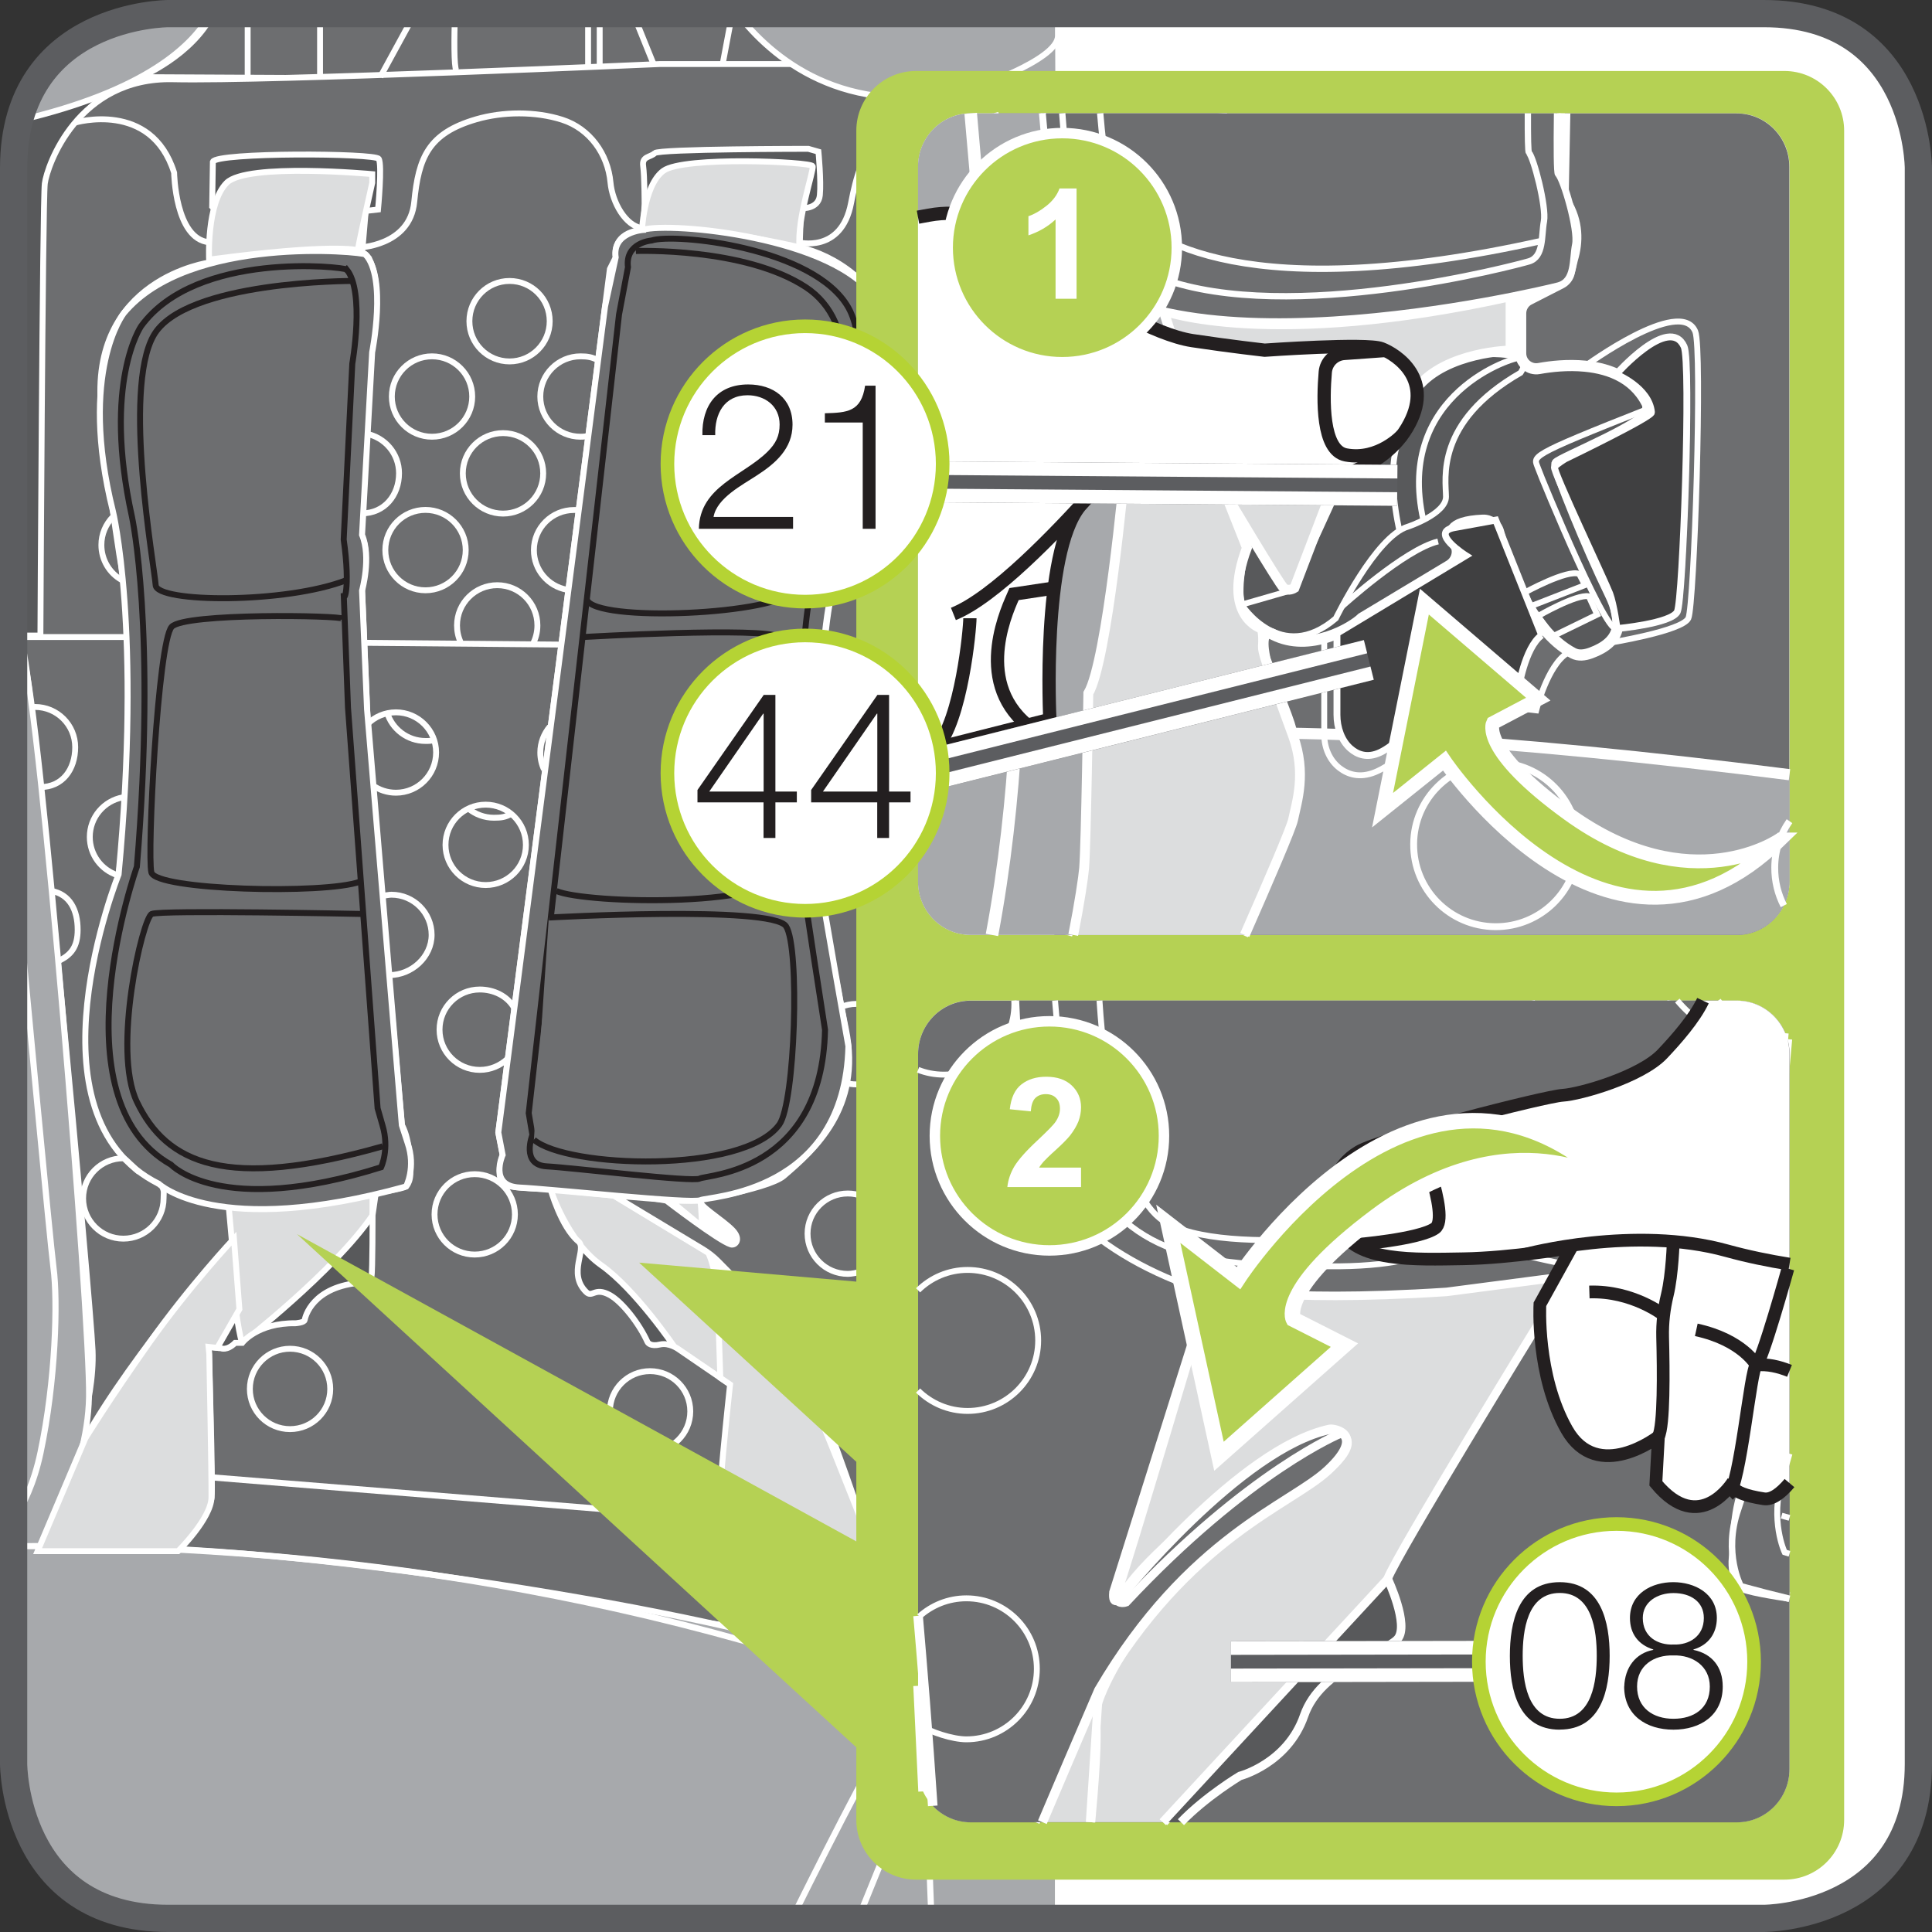
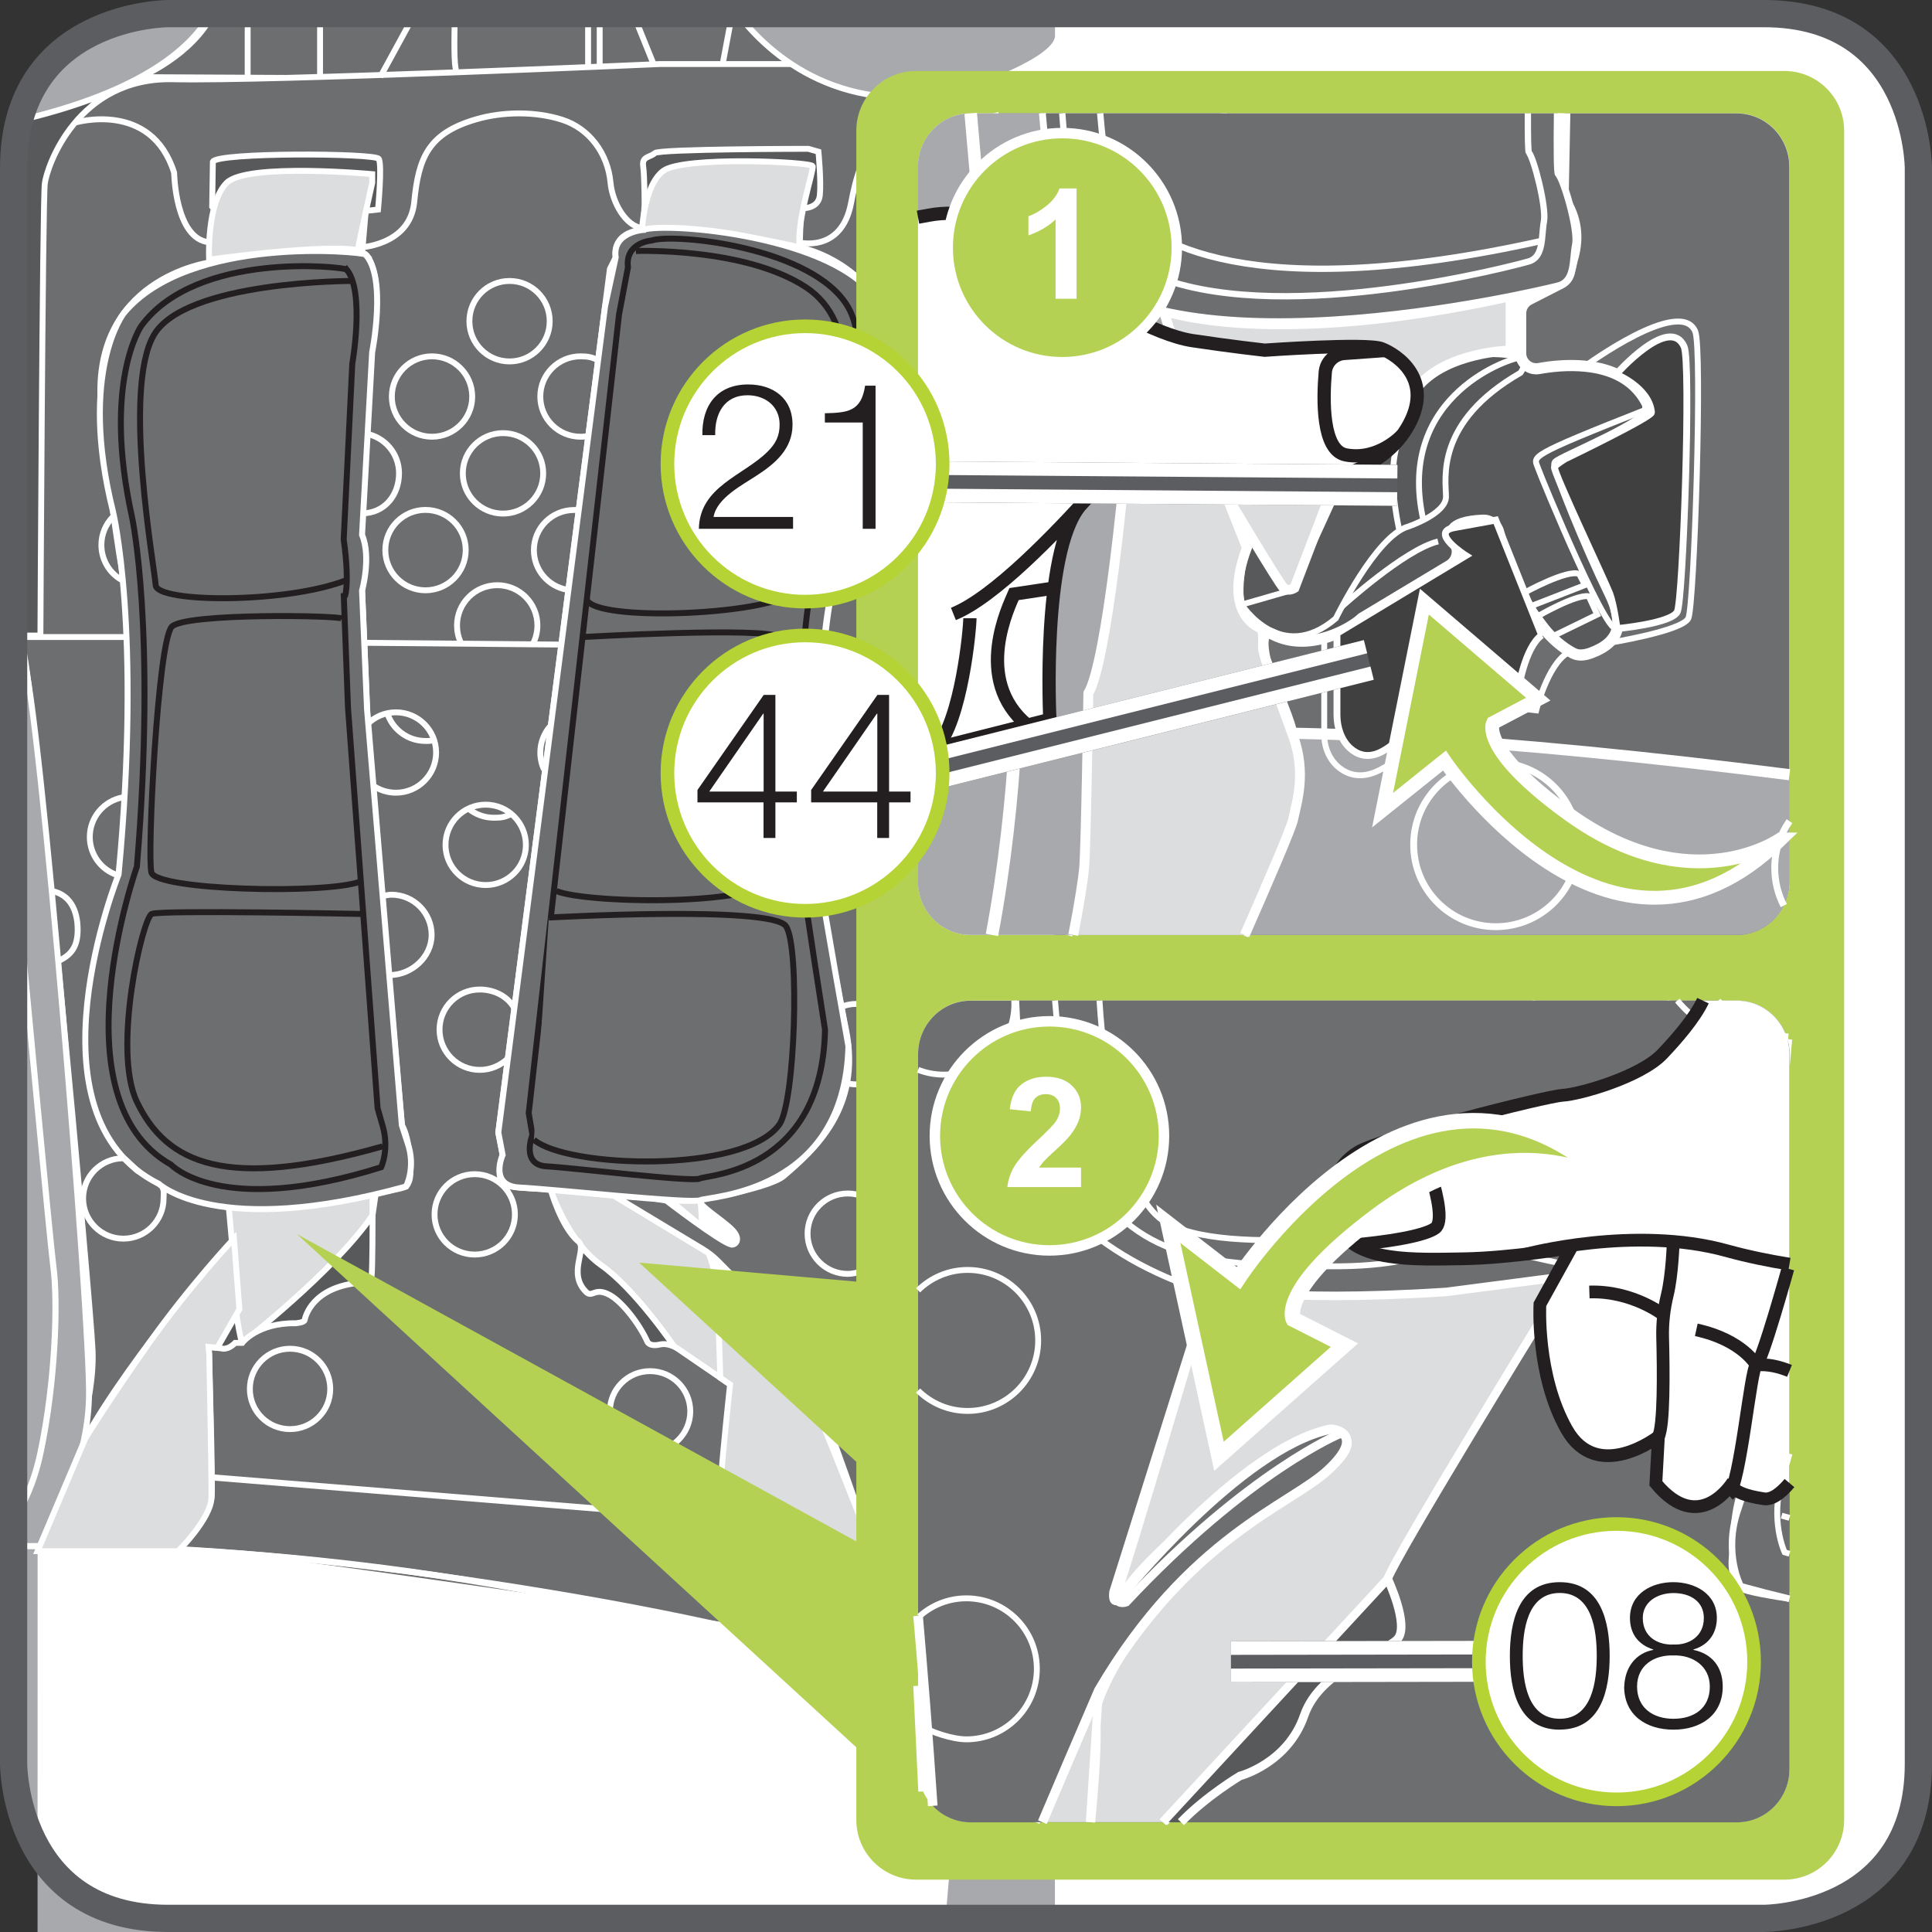
<svg xmlns="http://www.w3.org/2000/svg" xml:space="preserve" width="25mm" height="25mm" version="1.1" style="shape-rendering:geometricPrecision; text-rendering:geometricPrecision; image-rendering:optimizeQuality; fill-rule:evenodd; clip-rule:evenodd" viewBox="0 0 219.91 219.91">
  <rect x="0" y="0" width="219.91" height="219.91" fill="#333333" stroke="none" />
  <defs>
    <style type="text/css">
   
    .str2 {stroke:#231F20;stroke-width:0.68;stroke-miterlimit:4}
    .str1 {stroke:white;stroke-width:0.68;stroke-miterlimit:4}
    .str4 {stroke:#231F20;stroke-width:0.7;stroke-miterlimit:4}
    .str3 {stroke:white;stroke-width:0.7;stroke-miterlimit:4}
    .str12 {stroke:white;stroke-width:0.72;stroke-miterlimit:4}
    .str15 {stroke:white;stroke-width:1.19;stroke-miterlimit:10}
    .str17 {stroke:white;stroke-width:0.74;stroke-miterlimit:4}
    .str18 {stroke:white;stroke-width:0.97;stroke-miterlimit:4}
    .str10 {stroke:white;stroke-width:1.43;stroke-miterlimit:4}
    .str8 {stroke:white;stroke-width:0.78;stroke-miterlimit:4}
    .str19 {stroke:#231F20;stroke-width:1.45;stroke-miterlimit:4}
    .str9 {stroke:white;stroke-width:0.78;stroke-miterlimit:4}
    .str7 {stroke:white;stroke-width:1.27;stroke-miterlimit:4}
    .str13 {stroke:#231F20;stroke-width:1.51;stroke-miterlimit:4}
    .str20 {stroke:white;stroke-width:1.07;stroke-miterlimit:4}
    .str22 {stroke:#5C5D60;stroke-width:3.1;stroke-miterlimit:4}
    .str21 {stroke:white;stroke-width:1.76;stroke-miterlimit:10}
    .str16 {stroke:white;stroke-width:1.09;stroke-miterlimit:4}
    .str25 {stroke:#B5D334;stroke-width:1.55;stroke-miterlimit:2.613}
    .str5 {stroke:#231F20;stroke-width:0.67;stroke-miterlimit:4}
    .str6 {stroke:white;stroke-width:0.67;stroke-miterlimit:10}
    .str0 {stroke:white;stroke-width:0.67;stroke-miterlimit:4}
    .str11 {stroke:white;stroke-width:1.12;stroke-miterlimit:4}
    .str14 {stroke:white;stroke-width:1.57;stroke-miterlimit:10}
    .str23 {stroke:#5C5D60;stroke-width:4.66;stroke-linejoin:bevel;stroke-miterlimit:4}
    .str24 {stroke:white;stroke-width:1.55;stroke-linejoin:bevel;stroke-miterlimit:4}
    .fil3 {fill:none;fill-rule:nonzero}
    .fil8 {fill:#404041;fill-rule:nonzero}
    .fil1 {fill:#58595B;fill-rule:nonzero}
    .fil2 {fill:#6D6E70;fill-rule:nonzero}
    .fil6 {fill:#7C8081;fill-rule:nonzero}
    .fil5 {fill:#A7A9AC;fill-rule:nonzero}
    .fil7 {fill:#B5D154;fill-rule:nonzero}
    .fil4 {fill:#DCDDDE;fill-rule:nonzero}
    .fil0 {fill:white;fill-rule:nonzero}
    .fil9 {fill:#231F20;fill-rule:nonzero}
   
  </style>
  </defs>
  <g id="Слой_x0020_1">
    <path class="fil0" d="M19.14 1.55c0,0 -17.59,0 -17.59,17.59l0 181.63c0,0 0,17.59 17.59,17.59l181.63 0c0,0 17.59,0 17.59,-17.59l0 -181.63c0,0 0,-17.59 -17.59,-17.59l-181.63 0z" />
    <path class="fil1" d="M23.78 24.5c0,0 -2.06,-6.46 0.79,-7.04 2.85,-0.58 17.64,-0.69 18.54,0.63 0.91,1.32 -0.08,5.77 -0.08,5.77l-19.25 0.64z" />
    <path class="fil1" d="M72.88 24.5c0.44,-0.3 -0.99,-6.68 0,-7.45 0.99,-0.78 20.45,-1.02 20.45,-1.02 0,0 1.32,5.19 0.82,6.51 -0.49,1.32 -2.31,1.95 -2.31,1.95l-18.97 0z" />
    <path class="fil2" d="M15.94 8.79c0,0 5.94,-2.46 8.29,-7.24l85.75 0 -0.98 7.71 -93.06 -0.48z" />
    <path class="fil3 str0" d="M15.94 8.79c0,0 5.94,-2.46 8.29,-7.24m85.75 0l-0.98 7.71 -93.06 -0.48" />
    <path class="fil1" d="M2.23 13.6l8.64 -2.36c0,0 -5.94,5.03 -5.94,10.97 0,5.94 -0.33,50.13 -0.33,50.13l-2.97 0 -0.09 -0.6 0 -52.6c0,-2.09 0.25,-3.92 0.69,-5.55z" />
    <path class="fil1" d="M66.08 141.74c0,0 -1.02,6.86 0.86,5.76 2.1,-1.23 4.49,0.87 6.74,5.24 0,0 0.19,1.07 2.33,0.12 0,0 -0.79,-3.19 -9.93,-11.12z" />
    <path class="fil1" d="M23.82 154.14c0,0 1.65,-2.71 3.18,-3.98 5.08,-4.23 15.39,-11.46 15.39,-11.27 0,0.25 0.49,6.46 -0.56,7.21 -1.05,0.74 -3.74,-0.25 -5.23,1.39 -1.49,1.64 -1.2,2.65 -2.07,3.19 -0.87,0.54 -10.72,3.48 -10.72,3.48z" />
    <path class="fil4" d="M26.04 137.4c-0.41,-0.01 0.54,12.29 1.51,15.46 0,0 10.46,-8.11 14.85,-14.53l0 -2.31c0,0 -7.94,1.62 -16.35,1.38z" />
    <path class="fil3 str0" d="M26.04 137.4c-0.41,-0.01 0.54,12.29 1.51,15.46 0,0 10.46,-8.11 14.85,-14.53l0 -2.31c0,0 -7.94,1.62 -16.35,1.38z" />
    <path class="fil4" d="M79.72 136.62c0.08,0.38 0.2,3.03 0.2,3.03l-3.57 -2.96 3.38 -0.07z" />
    <path class="fil3 str0" d="M79.72 136.62c0.08,0.38 0.2,3.03 0.2,3.03l-3.57 -2.96 3.38 -0.07z" />
    <path class="fil4" d="M62.65 135.34c0,0 1.9,5.94 5.77,8.66 3.88,2.72 8.36,9.33 8.36,9.33l5.21 3.52c0,0 0.42,-10.52 -1.37,-14.24l-10.75 -6.52 -7.22 -0.74z" />
    <path class="fil3 str0" d="M62.65 135.34c0,0 1.9,5.94 5.77,8.66 3.88,2.72 8.36,9.33 8.36,9.33l5.21 3.52c0,0 0.42,-10.52 -1.37,-14.24l-10.75 -6.52 -7.22 -0.74z" />
    <path class="fil2" d="M7.82 167.58c0,0 2.97,-7.92 2.72,-13.85 -0.25,-5.94 -6.68,-75.45 -7.92,-79.9l0 -1.49 1.98 0c0,0 0.25,-49.47 0.5,-51.45 0.25,-1.98 3.71,-12.12 14.59,-11.87 10.88,0.25 55.41,-1.73 55.41,-1.73l31.91 0c0.74,0 1.73,0.5 1.98,1.98l-8.9 122.78c0,0 -3.3,33.47 -1.65,42.05 0,0 -6.43,-19.29 -8.74,-22.1 -1.8,-2.19 -6.11,-6.59 -7.92,-8.41 -0.54,-0.55 -1.14,-1.02 -1.8,-1.42l-11.06 -6.66 6.93 1.15c0,0 5.97,4.59 7.34,4.99 0.5,0.15 1.2,-0.56 0.21,-1.61 -1.15,-1.22 -4.03,-2.86 -3.67,-3.42 0.44,-0.68 1.73,-0.38 3.09,-0.66 2.46,-0.51 5.48,-1.32 6.39,-2.1 3.46,-2.97 8.91,-7.75 7.09,-16.65 -1.81,-8.91 -2.97,-16.33 -2.97,-16.33 0,0 -0.83,-27.21 1.81,-35.13 2.64,-7.92 6.76,-22.59 5.94,-28.03 -0.83,-5.44 -6.27,-8.74 -10.06,-9.57l0.16 -4.45c0,0 1.98,0.17 2.14,-1.48 0.16,-1.65 -0.16,-4.95 -0.16,-4.95l-1.15 -0.33c0,0 -16.99,0 -17.48,0.49 -0.5,0.5 -1.49,0.33 -1.32,1.48 0.16,1.16 0.16,4.29 0.16,4.29l-0.16 2.97c0,0 -3.46,0 -3.13,3.13l-0.66 1.32 -12.7 98.29 0.5 2.56c0,0 -1.15,3.21 0.66,3.54 1.82,0.33 4.78,0.33 4.78,0.33 0,0 1.2,4.33 3.18,5.97 1.04,0.86 -1.28,3.6 0.86,5.73 0.74,0.75 0.96,-0.6 2.72,0.37 1.45,0.8 3.4,3.37 4.27,5.32 0.07,0.15 0.39,0.55 1.43,0.31 1.05,-0.25 2.11,0.53 2.11,0.53l5.89 4.03c0,0 1.98,0.16 2.81,-0.83l-4.12 14.02c0,0 -1.65,4.62 2.14,10.39l2.64 4.45c0,0 -63.16,-9.57 -66.29,-9.07 0,0 3.63,-4.62 3.79,-6.1 0.16,-1.48 -0.33,-17.15 -0.33,-17.15l1.4 0.16c0,0 0.68,0.31 1.61,-0.62l0.8 0c0,0 1.73,-2.29 6.06,-2.23 0,0 0.99,-0.06 1.05,-0.37 0.06,-0.31 0.81,-3.84 6.56,-4.27 0,0 0.93,-0.25 1.05,-0.74 0.12,-0.5 0.12,-6.93 0.12,-6.93l0.37 -2.54c0,0 3.15,-0.43 3.46,-0.74 0,0 0.76,-0.7 0.35,-2.52 0,0 0.16,-2.56 -0.83,-4.45l-3.71 -41.39 -0.83 -19.46 0 -0.49c0,0 0.83,-4.62 0,-5.44 -0.83,-0.83 1.65,-27.62 1.57,-28.86 -0.08,-1.24 -0.66,-3.63 -1.57,-3.63l0.41 -4.78 1.4 -0.16c0,0 0.49,-5.11 0.08,-5.77 -0.41,-0.66 -18.47,-0.75 -18.88,0.33l-0.08 5.11 0.41 0.41c0,0 -0.91,4.54 -0.66,5.94 0,0 -13.85,1.81 -12.37,16.82 1.49,15.01 2.97,21.52 2.97,21.52 0,0 0.74,27.04 -1.9,35.87 -2.64,8.82 -5.44,21.6 2.8,28.61 0,0 3.13,3.63 10.64,4.7l0.41 4.53 -2.14 1.73c0,0 -12.95,15.09 -16.49,23.91z" />
    <path class="fil3 str0" d="M7.82 167.58c0,0 2.97,-7.92 2.72,-13.85 -0.25,-5.94 -6.68,-75.45 -7.92,-79.9l0 -1.49 1.98 0c0,0 0.25,-49.47 0.5,-51.45 0.25,-1.98 3.71,-12.12 14.59,-11.87 10.88,0.25 55.41,-1.73 55.41,-1.73l31.91 0c0.74,0 1.73,0.5 1.98,1.98l-8.9 122.78c0,0 -3.3,33.47 -1.65,42.05 0,0 -6.43,-19.29 -8.74,-22.1 -1.8,-2.19 -6.11,-6.59 -7.92,-8.41 -0.54,-0.55 -1.14,-1.02 -1.8,-1.42l-11.06 -6.66 6.93 1.15c0,0 5.97,4.59 7.34,4.99 0.5,0.15 1.2,-0.56 0.21,-1.61 -1.15,-1.22 -4.03,-2.86 -3.67,-3.42 0.44,-0.68 1.73,-0.38 3.09,-0.66 2.46,-0.51 5.48,-1.32 6.39,-2.1 3.46,-2.97 8.91,-7.75 7.09,-16.65 -1.81,-8.91 -2.97,-16.33 -2.97,-16.33 0,0 -0.83,-27.21 1.81,-35.13 2.64,-7.92 6.76,-22.59 5.94,-28.03 -0.83,-5.44 -6.27,-8.74 -10.06,-9.57l0.16 -4.45c0,0 1.98,0.17 2.14,-1.48 0.16,-1.65 -0.16,-4.95 -0.16,-4.95l-1.15 -0.33c0,0 -16.99,0 -17.48,0.49 -0.5,0.5 -1.49,0.33 -1.32,1.48 0.16,1.16 0.16,4.29 0.16,4.29l-0.16 2.97c0,0 -3.46,0 -3.13,3.13l-0.66 1.32 -12.7 98.29 0.5 2.56c0,0 -1.15,3.21 0.66,3.54 1.82,0.33 4.78,0.33 4.78,0.33 0,0 1.2,4.33 3.18,5.97 1.04,0.86 -1.28,3.6 0.86,5.73 0.74,0.75 0.96,-0.6 2.72,0.37 1.45,0.8 3.4,3.37 4.27,5.32 0.07,0.15 0.39,0.55 1.43,0.31 1.05,-0.25 2.11,0.53 2.11,0.53l5.89 4.03c0,0 1.98,0.16 2.81,-0.83l-4.12 14.02c0,0 -1.65,4.62 2.14,10.39l2.64 4.45c0,0 -63.16,-9.57 -66.29,-9.07 0,0 3.63,-4.62 3.79,-6.1 0.16,-1.48 -0.33,-17.15 -0.33,-17.15l1.4 0.16c0,0 0.68,0.31 1.61,-0.62l0.8 0c0,0 1.73,-2.29 6.06,-2.23 0,0 0.99,-0.06 1.05,-0.37 0.06,-0.31 0.81,-3.84 6.56,-4.27 0,0 0.93,-0.25 1.05,-0.74 0.12,-0.5 0.12,-6.93 0.12,-6.93l0.37 -2.54c0,0 3.15,-0.43 3.46,-0.74 0,0 0.76,-0.7 0.35,-2.52 0,0 0.16,-2.56 -0.83,-4.45l-3.71 -41.39 -0.83 -19.46 0 -0.49c0,0 0.83,-4.62 0,-5.44 -0.83,-0.83 1.65,-27.62 1.57,-28.86 -0.08,-1.24 -0.66,-3.63 -1.57,-3.63l0.41 -4.78 1.4 -0.16c0,0 0.49,-5.11 0.08,-5.77 -0.41,-0.66 -18.47,-0.75 -18.88,0.33l-0.08 5.11 0.41 0.41c0,0 -0.91,4.54 -0.66,5.94 0,0 -13.85,1.81 -12.37,16.82 1.49,15.01 2.97,21.52 2.97,21.52 0,0 0.74,27.04 -1.9,35.87 -2.64,8.82 -5.44,21.6 2.8,28.61 0,0 3.13,3.63 10.64,4.7l0.41 4.53 -2.14 1.73c0,0 -12.95,15.09 -16.49,23.91z" />
-     <path class="fil5" d="M4.28 176.57c0,0 5.7,-8.5 5.85,-17.6 0.14,-9.1 -5.52,-78.21 -7.5,-84.31 -0.34,-1.04 -0.7,-2.56 -1.08,-4.37l0 130.48c0,0 0,17.59 17.59,17.59l101.26 0 0 -28.27c0,0 -1.02,-2.31 -2.84,-1.98 0,0 2.05,-2.14 2.84,-4.95 0.73,-2.57 0.12,-155.73 0.02,-181.61l-10.3 0c-2.31,25.6 -15.03,169.4 -10.53,187.71 0,0 -2.74,-0.31 -7.25,-1.65 -20.76,-6.15 -72.09,-13.46 -88.06,-11.05z" />
+     <path class="fil5" d="M4.28 176.57c0,0 5.7,-8.5 5.85,-17.6 0.14,-9.1 -5.52,-78.21 -7.5,-84.31 -0.34,-1.04 -0.7,-2.56 -1.08,-4.37l0 130.48c0,0 0,17.59 17.59,17.59l101.26 0 0 -28.27l-10.3 0c-2.31,25.6 -15.03,169.4 -10.53,187.71 0,0 -2.74,-0.31 -7.25,-1.65 -20.76,-6.15 -72.09,-13.46 -88.06,-11.05z" />
    <path class="fil3 str0" d="M4.28 176.57c0,0 5.7,-8.5 5.85,-17.6 0.14,-9.1 -5.52,-78.21 -7.5,-84.31 -0.34,-1.04 -0.7,-2.56 -1.08,-4.37m118.86 148.08l0 -28.27c0,0 -1.02,-2.31 -2.84,-1.98 0,0 2.05,-2.14 2.84,-4.95 0.73,-2.57 0.12,-155.73 0.02,-181.61m-10.3 0c-2.31,25.6 -15.03,169.4 -10.53,187.71 0,0 -2.74,-0.31 -7.25,-1.65 -20.76,-6.15 -72.09,-13.46 -88.06,-11.05" />
    <path class="fil4" d="M23.8 29.55c0,0 -0.31,-6.43 2,-8.74 2.31,-2.31 16.57,-0.99 16.57,-0.99l0 0.99c0,0 -1.32,5.85 -1.65,7.67 0,0 -2.72,-0.83 -16.92,1.07z" />
    <path class="fil3 str0" d="M23.8 29.55c0,0 -0.31,-6.43 2,-8.74 2.31,-2.31 16.57,-0.99 16.57,-0.99l0 0.99c0,0 -1.32,5.85 -1.65,7.67 0,0 -2.72,-0.83 -16.92,1.07z" />
    <path class="fil4" d="M73.04 26.66c0,0 0.16,-5.53 2.47,-7.22 2.31,-1.69 16.82,-1.03 16.99,-0.53 0.16,0.5 -1.81,6.02 -1.49,9.24 0,0 -13.85,-3.3 -17.97,-1.48z" />
    <path class="fil3 str0" d="M73.04 26.66c0,0 0.16,-5.53 2.47,-7.22 2.31,-1.69 16.82,-1.03 16.99,-0.53 0.16,0.5 -1.81,6.02 -1.49,9.24 0,0 -13.85,-3.3 -17.97,-1.48z" />
    <path class="fil2" d="M41.61 28.97c-0.29,-0.32 -20.11,-2.28 -27.53,6.69 0,0 -5.18,6.63 -1.23,22.52 0,0 3.29,13.33 0.65,41.35 0,0 -11.05,27.45 4.58,35.22 0,0 6.6,6.28 28.14,0.3 0,0 1.15,-2.15 0.17,-4.97l-0.65 -2 -3.96 -47.34 -0.57 -13.51c0,0 1.07,-3.79 0,-6.35l1.15 -20.78c0,0 1.7,-8.49 -0.76,-11.13z" />
    <path class="fil3 str1" d="M41.61 28.97c-0.29,-0.32 -20.11,-2.28 -27.53,6.69 0,0 -5.18,6.63 -1.23,22.52 0,0 3.29,13.33 0.65,41.35 0,0 -11.05,27.45 4.58,35.22 0,0 6.6,6.28 28.14,0.3 0,0 1.15,-2.15 0.17,-4.97l-0.65 -2 -3.96 -47.34 -0.57 -13.51c0,0 1.07,-3.79 0,-6.35l1.15 -20.78c0,0 1.7,-8.49 -0.76,-11.13z" />
    <path class="fil2" d="M73.21 26.17c0,0 -3.55,0.25 -3.13,3.13l-1.21 5.57 -12.15 94.03 0.49 2.56c0,0 -1.59,3.54 1.92,3.71 3.52,0.16 19.65,1.9 20.59,1.44 0.93,-0.46 16.44,-0.7 16.85,-17.52 0,0 -2.81,-15.71 -3.27,-19.05 -0.46,-3.34 -0.39,-26.93 1.46,-32.94 1.85,-6 9.52,-25.91 4.95,-33.04 -4.57,-7.13 -23.45,-8.81 -26.5,-7.91z" />
    <path class="fil3 str1" d="M73.21 26.17c0,0 -3.55,0.25 -3.13,3.13l-1.21 5.57 -12.15 94.03 0.49 2.56c0,0 -1.59,3.54 1.92,3.71 3.52,0.16 19.65,1.9 20.59,1.44 0.93,-0.46 16.44,-0.7 16.85,-17.52 0,0 -2.81,-15.71 -3.27,-19.05 -0.46,-3.34 -0.39,-26.93 1.46,-32.94 1.85,-6 9.52,-25.91 4.95,-33.04 -4.57,-7.13 -23.45,-8.81 -26.5,-7.91z" />
    <path class="fil2" d="M74.13 27.38c0,0 -3,0.24 -2.65,3.03l-1.02 5.39 -10.28 90.9 0.42 2.48c0,0 -1.35,3.42 1.63,3.58 2.98,0.16 16.62,1.83 17.42,1.39 0.79,-0.44 13.9,-0.67 14.26,-16.93 0,0 -2.37,-15.19 -2.77,-18.42 -0.39,-3.23 -0.33,-26.03 1.24,-31.84 1.56,-5.8 8.06,-25.05 4.19,-31.94 -3.87,-6.89 -19.84,-8.52 -22.42,-7.64z" />
    <path class="fil3 str2" d="M74.13 27.38c0,0 -3,0.24 -2.65,3.03l-1.02 5.39 -10.28 90.9 0.42 2.48c0,0 -1.35,3.42 1.63,3.58 2.98,0.16 16.62,1.83 17.42,1.39 0.79,-0.44 13.9,-0.67 14.26,-16.93 0,0 -2.37,-15.19 -2.77,-18.42 -0.39,-3.23 -0.33,-26.03 1.24,-31.84 1.56,-5.8 8.06,-25.05 4.19,-31.94 -3.87,-6.89 -19.84,-8.52 -22.42,-7.64z" />
    <path class="fil2" d="M39.45 30.68c-0.25,-0.3 -17.09,-2.2 -23.39,6.45 0,0 -4.4,6.38 -1.04,21.69 0,0 2.8,12.84 0.56,39.83 0,0 -9.39,26.44 3.89,33.92 0,0 5.6,6.05 23.91,0.29 0,0 0.98,-2.07 0.15,-4.79l-0.55 -1.92 -3.37 -45.6 -0.49 -13.02c-0.04,1.28 0.81,-0.41 0,-6.12l0.98 -20.02c0,0 1.45,-8.18 -0.64,-10.72z" />
    <path class="fil3 str2" d="M39.45 30.68c-0.25,-0.3 -17.09,-2.2 -23.39,6.45 0,0 -4.4,6.38 -1.04,21.69 0,0 2.8,12.84 0.56,39.83 0,0 -9.39,26.44 3.89,33.92 0,0 5.6,6.05 23.91,0.29 0,0 0.98,-2.07 0.15,-4.79l-0.55 -1.92 -3.37 -45.6 -0.49 -13.02c-0.04,1.28 0.81,-0.41 0,-6.12l0.98 -20.02c0,0 1.45,-8.18 -0.64,-10.72z" />
    <path class="fil3 str2" d="M40.12 31.98c0,0 -19.13,-0.05 -22.65,6.23 -3.52,6.28 0.12,26.4 0.25,28.4 0.12,2.01 14.82,2.13 21.75,-0.59" />
    <path class="fil3 str2" d="M39.05 70.43c-0.22,-0.39 -18.06,-0.69 -19.51,0.92 -1.57,1.75 -2.8,25.92 -2.31,27.95 0.5,2.04 19.75,2.51 23.71,1.07" />
    <path class="fil3 str0" d="M62.57 36.56c0,2.53 -2.05,4.58 -4.57,4.58 -2.53,0 -4.57,-2.05 -4.57,-4.58 0,-2.53 2.04,-4.58 4.57,-4.58 2.53,0 4.57,2.05 4.57,4.58z" />
    <path class="fil3 str0" d="M53.75 45.14c0,2.53 -2.05,4.57 -4.58,4.57 -2.53,0 -4.57,-2.05 -4.57,-4.57 0,-2.53 2.05,-4.58 4.57,-4.58 2.53,0 4.58,2.05 4.58,4.58z" />
    <path class="fil3 str0" d="M67.11 49.59c-0.33,0.08 -0.67,0.12 -1.03,0.12 -2.53,0 -4.58,-2.05 -4.58,-4.57 0,-2.53 2.05,-4.58 4.58,-4.58 0.81,0 1.34,0.09 2,0.46" />
    <path class="fil3 str0" d="M61.83 53.88c0,2.53 -2.04,4.58 -4.57,4.58 -2.53,0 -4.58,-2.05 -4.58,-4.58 0,-2.53 2.05,-4.58 4.58,-4.58 2.53,0 4.57,2.05 4.57,4.58z" />
    <path class="fil3 str0" d="M53.01 62.61c0,2.53 -2.05,4.58 -4.58,4.58 -2.52,0 -4.57,-2.05 -4.57,-4.58 0,-2.53 2.05,-4.57 4.57,-4.57 2.53,0 4.58,2.05 4.58,4.57z" />
    <path class="fil3 str0" d="M41.72 49.38c2.11,0.41 3.7,2.27 3.7,4.49 0,2.53 -1.68,4.56 -4.21,4.56" />
    <path class="fil3 str0" d="M64.51 67.12c-2.13,-0.39 -3.74,-2.26 -3.74,-4.5 0,-2.53 2.05,-4.57 4.57,-4.57 0.07,0 0.47,-0 0.53,0" />
    <path class="fil3 str0" d="M52.43 73.09c-0.27,-0.58 -0.41,-1.22 -0.41,-1.9 0,-2.53 2.05,-4.58 4.58,-4.58 2.53,0 4.57,2.05 4.57,4.58 0,0.79 -0.2,1.53 -0.55,2.18" />
    <path class="fil3 str0" d="M13.86 66.02c-1.39,-0.78 -2.32,-2.28 -2.32,-3.99 0,-1.24 0.5,-2.37 1.31,-3.2" />
    <path class="fil3 str0" d="M41.83 82.42c0.83,-0.83 1.97,-1.34 3.24,-1.34 2.52,0 4.57,2.05 4.57,4.57 0,2.53 -2.05,4.58 -4.57,4.58 -1,0 -1.92,-0.32 -2.68,-0.86" />
    <path class="fil3 str0" d="M49.41 84.23c-0.38,0.11 -0.56,0.11 -0.98,0.11 -2.07,0 -3.81,-1.37 -4.38,-3.26" />
    <path class="fil3 str0" d="M59.86 96.17c0,2.53 -2.05,4.57 -4.58,4.57 -2.53,0 -4.57,-2.05 -4.57,-4.57 0,-2.53 2.05,-4.58 4.57,-4.58 2.53,0 4.58,2.05 4.58,4.58z" />
    <path class="fil3 str0" d="M58.19 92.64c-0.66,0.37 -1.14,0.44 -1.96,0.44 -1.11,0 -2.13,-0.39 -2.92,-1.05" />
    <path class="fil3 str0" d="M61.92 87.58c-0.27,-0.58 -0.42,-1.23 -0.42,-1.92 0,-1.12 0.41,-2.15 1.08,-2.95" />
    <path class="fil3 str0" d="M101.04 40.56c2.53,0 4.44,2.05 4.44,4.58 0,2.53 -2.05,4.57 -4.58,4.57 -0.38,0 -0.75,-0.05 -1.11,-0.14" />
    <path class="fil3 str0" d="M97.43 59.18c0.72,-0.46 1.57,-0.73 2.49,-0.73 2.52,0 4.57,2.05 4.57,4.57 0,2.53 -2.05,4.58 -4.57,4.58 -1.95,0 -3.61,-1.21 -4.27,-2.93" />
    <path class="fil3 str0" d="M102.54 97.27c0,2.53 -2.05,4.58 -4.57,4.58 -2.53,0 -4.58,-2.05 -4.58,-4.58 0,-2.53 2.05,-4.58 4.58,-4.58 2.52,0 4.57,2.05 4.57,4.58z" />
    <path class="fil3 str0" d="M95.69 114.63c0.55,-0.23 1.15,-0.36 1.78,-0.36 1.56,0 2.94,0.78 3.77,1.98" />
    <path class="fil3 str0" d="M100.99 121.78c-0.84,1.01 -2.1,1.65 -3.51,1.65 -0.43,0 -0.85,-0.06 -1.25,-0.17" />
    <path class="fil3 str0" d="M43.56 101.97c0.23,-0.03 0.75,-0.13 0.99,-0.13 2.53,0 4.58,2.05 4.58,4.57 0,2.53 -2.28,4.58 -4.81,4.58" />
    <path class="fil3 str0" d="M57.81 120.48c-0.83,0.8 -1.96,1.3 -3.2,1.3 -2.53,0 -4.58,-2.05 -4.58,-4.58 0,-2.53 2.05,-4.57 4.58,-4.57 1.54,0 3.12,0.69 3.93,2.12" />
    <path class="fil3 str0" d="M58.61 138.23c0,2.53 -2.05,4.57 -4.58,4.57 -2.53,0 -4.57,-2.04 -4.57,-4.57 0,-2.53 2.05,-4.58 4.57,-4.58 2.53,0 4.58,2.05 4.58,4.58z" />
    <path class="fil3 str0" d="M18.47 135.09c0.26,0.58 0.15,0.64 0.15,1.32 0,2.53 -2.05,4.58 -4.58,4.58 -2.52,0 -4.58,-2.05 -4.58,-4.58 0,-2.53 2.05,-4.57 4.58,-4.57 0.25,0 1.54,1.48 1.78,1.52" />
    <path class="fil3 str0" d="M13.35 99.61c-1.82,-0.6 -3.13,-2.32 -3.13,-4.34 0,-2.25 1.62,-4.12 3.76,-4.51" />
-     <path class="fil3 str0" d="M3.43 80.63c0.36,-0.09 0.16,-0.16 0.56,-0.16 2.52,0 4.57,2.05 4.57,4.58 0,2.53 -1.45,4.54 -3.98,4.54" />
    <path class="fil3 str0" d="M5.8 101.4c2.15,0.37 3.04,2.18 3.04,4.43 0,1.9 -0.7,2.92 -2.35,3.62" />
    <path class="fil3 str0" d="M37.59 158.1c0,2.53 -2.05,4.57 -4.58,4.57 -2.53,0 -4.57,-2.05 -4.57,-4.57 0,-2.53 2.05,-4.58 4.57,-4.58 2.53,0 4.58,2.05 4.58,4.58z" />
    <path class="fil3 str0" d="M78.57 160.65c0,2.53 -2.05,4.58 -4.58,4.58 -2.52,0 -4.57,-2.05 -4.57,-4.58 0,-2.53 2.05,-4.58 4.57,-4.58 2.53,0 4.58,2.05 4.58,4.58z" />
    <path class="fil3 str0" d="M99.51 144.09c-0.71,0.45 -2.11,0.91 -3.01,0.91 -2.53,0 -4.58,-2.05 -4.58,-4.58 0,-2.53 2.05,-4.57 4.58,-4.57 1.18,0 2.26,0.45 3.06,1.18" />
    <line class="fil3 str0" x1="41.67" y1="73.17" x2="63.89" y2="73.37" />
    <line class="fil3 str0" x1="94.15" y1="73.74" x2="104.21" y2="73.74" />
    <line class="fil3 str0" x1="2.04" y1="72.51" x2="14.41" y2="72.51" />
    <path class="fil3 str2" d="M72.38 28.57c0,0 12.38,-0.45 19.35,4.12 3.01,1.97 4.55,5.56 3.99,9.13 -1.06,6.82 -3.71,23.03 -5.16,25.3 -1.86,2.88 -22.94,3.78 -23.78,1.1" />
    <path class="fil3 str2" d="M66.31 72.51c0,0 20.79,-1.19 22.4,0 1.61,1.19 1.2,23.6 0.99,26.26 -0.37,4.68 -23.2,4.12 -26.38,2.64" />
    <path class="fil2" d="M62.47 104.44c0,0 25.41,-1.42 27,0.99 1.59,2.41 1.03,20.09 -0.76,22.57 -4.08,5.65 -24.2,4.95 -27.94,1.73l1.7 -25.29z" />
    <path class="fil3 str2" d="M62.47 104.44c0,0 25.41,-1.42 27,0.99 1.59,2.41 1.03,20.09 -0.76,22.57 -4.08,5.65 -24.2,4.95 -27.94,1.73" />
    <path class="fil3 str2" d="M41.09 104.03c0,0 -22.77,-0.47 -23.82,0 -1.05,0.48 -4.52,15.48 -1.69,21.38 3.38,7.05 10.17,10.14 27.98,5.07" />
    <line class="fil3 str3" x1="24.09" y1="168.16" x2="81.04" y2="172.78" />
    <path class="fil3 str3" d="M1.55 176c27.34,-0.27 65.6,3.03 105.22,18.05l2.72 1.48c0,0 -4.95,6.18 -6.93,10.88 -0.81,1.92 -2.72,6.71 -4.86,11.94" />
    <path class="fil3 str3" d="M1.55 172.97c1.12,-1.67 2.32,-4.13 3.06,-7.62 1.73,-8.16 1.98,-17.32 1.48,-21.03 -0.4,-3.02 -3.43,-35.42 -4.54,-47.33" />
    <polygon class="fil6" points="1.55,92.63 2.49,92.63 1.55,82.68 " />
    <polyline class="fil3 str4" points="1.55,92.63 2.49,92.63 1.55,82.68 " />
    <polyline class="fil3 str3" points="109.24,11.25 110.73,11.25 105.53,89.41 " />
    <path class="fil6" d="M105.53 89.41l6.93 1.24c0,0 -1.24,11.13 -1.73,10.89 -0.5,-0.25 -6.33,-0.96 -6.33,-0.96l1.14 -11.17z" />
    <path class="fil3 str4" d="M105.53 89.41l6.93 1.24c0,0 -1.24,11.13 -1.73,10.89 -0.5,-0.25 -6.33,-0.96 -6.33,-0.96l1.14 -11.17z" />
    <path class="fil3 str3" d="M104.5 101.4c0,0 -3.91,64.45 -3.67,67.42 0.25,2.97 4.25,24.6 4.25,24.6l-3.51 3.6c-1.24,1.27 -5.89,10.24 -11.41,21.34" />
    <path class="fil3 str3" d="M106.77 194.05c0,0 4.27,-10.14 13.64,-4.7" />
    <path class="fil3 str3" d="M109.49 195.53c0,0 1.05,-8.28 10.92,-4.64" />
    <path class="fil3 str3" d="M105.53 201.05c0.07,-0.1 0.06,7.35 0.49,17.31" />
    <path class="fil6" d="M110.21 95.48c0,1.26 -1.02,2.28 -2.28,2.28 -1.26,0 -2.28,-1.02 -2.28,-2.28 0,-1.26 1.02,-2.28 2.28,-2.28 1.26,0 2.28,1.02 2.28,2.28z" />
    <path class="fil3 str4" d="M110.21 95.48c0,1.26 -1.02,2.28 -2.28,2.28 -1.26,0 -2.28,-1.02 -2.28,-2.28 0,-1.26 1.02,-2.28 2.28,-2.28 1.26,0 2.28,1.02 2.28,2.28z" />
    <path class="fil6" d="M109.17 95.48c0,0.68 -0.56,1.24 -1.24,1.24 -0.68,0 -1.24,-0.55 -1.24,-1.24 0,-0.68 0.56,-1.24 1.24,-1.24 0.68,0 1.24,0.56 1.24,1.24z" />
    <path class="fil3 str5" d="M109.17 95.48c0,0.68 -0.56,1.24 -1.24,1.24 -0.68,0 -1.24,-0.55 -1.24,-1.24 0,-0.68 0.56,-1.24 1.24,-1.24 0.68,0 1.24,0.56 1.24,1.24z" />
    <path class="fil4" d="M81.68 147.06c0,0 5.88,0.97 8.35,6.42 2.47,5.44 8.41,20.61 8.41,20.61l1.15 15.17 -13.03 -3.63c0,0 -4.7,-6.32 -4.89,-9.79 -0.2,-3.47 1.43,-18.25 1.43,-18.25l-1.11 -0.76 -0.32 -9.78z" />
    <path class="fil3 str0" d="M81.68 147.06c0,0 5.88,0.97 8.35,6.42 2.47,5.44 8.41,20.61 8.41,20.61l1.15 15.17 -13.03 -3.63c0,0 -4.7,-6.32 -4.89,-9.79 -0.2,-3.47 1.43,-18.25 1.43,-18.25l-1.11 -0.76 -0.32 -9.78z" />
    <path class="fil4" d="M26.62 140.99c0,0 -5.03,5.36 -9.64,11.87 -4.61,6.52 -7.26,10.85 -7.26,10.85l-5.44 12.85 15.99 0c0,0 3.76,-3.71 3.8,-6.1 0.03,-2.39 -0.25,-16.33 -0.25,-16.33l-0.08 -0.82 0.99 0.11 2.52 -4.4 -0.62 -8.04z" />
    <path class="fil3 str0" d="M26.62 140.99c0,0 -5.03,5.36 -9.64,11.87 -4.61,6.52 -7.26,10.85 -7.26,10.85l-5.44 12.85 15.99 0c0,0 3.76,-3.71 3.8,-6.1 0.03,-2.39 -0.25,-16.33 -0.25,-16.33l-0.08 -0.82 0.99 0.11 2.52 -4.4 -0.62 -8.04z" />
    <path class="fil3 str6" d="M8.54 13.96c0,0 8.68,-2.59 11.28,5.7 0,0 0.12,7.54 3.96,7.91" />
    <path class="fil3 str6" d="M40.72 28.19c0,0 5.94,-0.13 6.43,-5.2 0.49,-5.07 1.61,-7.82 7.05,-9.41 3.02,-0.88 6.73,-0.93 9.79,0.05 3.12,1 5.2,3.88 5.5,7.15 0.2,2.24 1.71,4.97 3.64,5.19" />
    <path class="fil3 str6" d="M90.81 27.57c0,0 4.95,1.37 6.06,-4.45 1.11,-5.81 3.09,-10.88 12.49,-11.01" />
    <path class="fil5" d="M23.97 1.55c-2.04,3.72 -7.48,8.82 -21.76,12.15 3.19,-12.14 16.93,-12.15 16.93,-12.15l4.83 0z" />
    <path class="fil3 str0" d="M23.97 1.55c-2.04,3.72 -7.48,8.82 -21.76,12.15" />
    <line class="fil3 str6" x1="28.19" y1="8.79" x2="28.19" y2="1.55" />
    <line class="fil3 str6" x1="47.22" y1="1.55" x2="43.29" y2="8.75" />
    <line class="fil3 str6" x1="36.43" y1="1.55" x2="36.43" y2="8.75" />
    <path class="fil3 str6" d="M51.94 8.03c-0.28,-0.47 -0.24,-3.73 -0.16,-6.48" />
    <line class="fil3 str6" x1="66.94" y1="1.55" x2="66.94" y2="7.58" />
    <path class="fil3 str6" d="M68.26 7.58l0 -5.98c0,0 2.1,0.74 4.56,-0.05" />
    <line class="fil3 str6" x1="72.14" y1="1.73" x2="74.39" y2="7.29" />
    <path class="fil3 str6" d="M81.79 1.55c0.37,0.52 0.82,1.04 1.31,1.28l-0.84 4.45" />
    <path class="fil5" d="M83.94 1.55c3.78,4.89 12.1,12.21 26.55,8.59 0,0 9.93,-3.24 9.93,-6.06l0 -2.53 -36.47 0z" />
    <path class="fil3 str0" d="M83.94 1.55c3.78,4.89 12.1,12.21 26.55,8.59 0,0 9.93,-3.24 9.93,-6.06l0 -2.53" />
    <path class="fil7" d="M203.11 213.95l-98.84 0c-3.75,0 -6.8,-3.04 -6.8,-6.8l0 -8.26 -63.66 -58.41 63.66 34.97 0 -9.06 -24.72 -22.67 24.72 2.16 0 -131c0,-3.75 3.04,-6.8 6.8,-6.8l98.84 0c3.76,0 6.8,3.04 6.8,6.8l0 192.27c0,3.76 -3.04,6.8 -6.8,6.8z" />
    <path class="fil0" d="M203.69 100.34l0 -81.36c0,-3.36 -2.68,-6.08 -5.99,-6.08l-87.2 0c-3.31,0 -6,2.72 -6,6.08l0 81.36c0,3.36 2.68,6.08 6,6.08l87.2 0c3.31,0 5.99,-2.72 5.99,-6.08z" />
    <path class="fil0" d="M203.69 201.33l0 -81.36c0,-3.36 -2.68,-6.08 -5.99,-6.08l-87.2 0c-3.31,0 -6,2.72 -6,6.08l0 81.36c0,3.36 2.68,6.08 6,6.08l87.2 0c3.31,0 5.99,-2.72 5.99,-6.08z" />
    <path class="fil1" d="M142.38 61.93c0,0 -3.07,9.85 2.53,10.3 0,0 3.38,2.42 7.92,-0.42 4.54,-2.85 14.04,-8.56 14.04,-8.56 0,0 -3.49,-2.37 -1.77,-3.06 1.71,-0.69 5.16,-0.98 5.16,-0.98l0.72 1.8c0,0 5.71,15.69 10.12,13.32 4.41,-2.37 2.7,-5.46 2.7,-5.46l-6.42 -14.61c0,0 9.22,-5.63 9.47,-7.14 0.24,-1.51 0,-3.22 0,-3.22 0,0 -8.08,-3.22 -10.91,-2.15 0,0 -3.44,-2.31 -6.43,-1.6 -2.98,0.71 -5.97,1.22 -8.18,3.97 0,0 0.9,5.4 -4.12,7.78 -5.01,2.38 -5.55,2.38 -5.55,2.38l-4.31 12.65c0,0 -0.92,0.61 -2.18,-1.4l-2.78 -3.6z" />
    <path class="fil3 str6" d="M153.23 53.66c0,0 -5.95,13.2 -6.21,13.2 -0.26,0 -0.89,0.07 -0.89,0.07l0.2 0.45 -5 1.44c0,0 4.44,6.93 10.72,1.57 0,0 4.57,-9.41 8.23,-10.45 0,0 4.31,-1.44 4.31,-3.4 0,-1.96 -1.31,-8.49 8.49,-14.11 0,0 0.92,-1.31 0,-1.7 -0.91,-0.39 -7.32,-1.44 -12.16,2.48" />
    <path class="fil3 str6" d="M173.09 40.72c-0.6,-0.17 -14.33,4.01 -11.08,18.47" />
    <path class="fil3 str6" d="M159.29 60.41c0,0 -1.64,-6.85 0,-10.46" />
    <path class="fil3 str6" d="M152.75 69.04c0,0 7.14,-6.5 10.94,-7.41" />
    <path class="fil3 str6" d="M174.14 69.04l-0.64 -1.57c0,0 4.95,-2.74 6.26,-2.13l0.65 1.26 -6.27 2.44z" />
    <path class="fil3 str6" d="M175.05 70.13c0,0 4.35,-2.52 5.79,-2.26l0.96 2.09 -5.05 2.46 -1.7 -2.29z" />
    <path class="fil3 str6" d="M184.14 71.17c-0.39,3.4 -8.79,-17.01 -9.08,-17.9 -0.46,-1.37 -1.57,-1.18 12.68,-6.8" />
    <path class="fil2" d="M121.42 106.42c1.58,-5.66 3.19,-13.16 2.97,-19.55 -0.19,-5.6 -2.87,-38.87 -5.94,-73.97l-5.42 0c3.16,11.87 9.8,21.74 18.41,21.55l-11.43 71.97 1.42 0zm20.04 0c1.51,-3.35 3.07,-6.74 4.4,-9.62 2.24,-4.84 2.44,-10.38 0.55,-15.37l-2.41 -6.37c0,0 -0.95,-3.78 0.91,-2.84 4.18,2.13 8.99,-0.76 10.11,-1.86l9.95 -5.98c0.85,-0.51 1.19,-1.64 0.64,-2.47 -0.74,-1.1 -0.86,-2.52 3.16,-2.7 0.84,-0.04 1.6,0.52 1.81,1.33 0.84,3.19 3.4,11.14 8.48,13.81 0.61,0.32 1.3,0.24 2.04,-0.03 3.41,-1.26 3.74,-3.5 2.14,-6.76 -2.52,-5.16 -6.19,-14.15 -6.03,-14.77 0.12,-0.45 11.13,-4.83 10.52,-6.32 -1.38,-3.33 -4.39,-4.51 -7.32,-4.79 -1.95,-0.19 -3.86,0.02 -5.24,0.27 -1.09,0.19 -2.08,-0.64 -2.08,-1.74l0 -4.54c0,-0.66 0.37,-1.28 0.96,-1.58l3.64 -1.86c0.46,-0.24 0.8,-0.66 0.92,-1.16l0.36 -1.52c0.61,-2.01 0.63,-4.31 -0.76,-6.59 -0.17,-0.29 -0.28,-0.62 -0.28,-0.95l0.18 -9.1 19.57 0c3.31,0 5.99,2.72 5.99,6.08l0 81.36c0,3.36 -2.68,6.08 -5.99,6.08l-56.24 0z" />
    <path class="fil3 str7" d="M121.42 106.42c1.58,-5.66 3.19,-13.16 2.97,-19.55 -0.19,-5.6 -2.87,-38.87 -5.94,-73.97m23.01 93.52c1.51,-3.35 3.07,-6.74 4.4,-9.62 2.24,-4.84 2.44,-10.38 0.55,-15.37l-2.41 -6.37c0,0 -0.95,-3.78 0.91,-2.84 4.18,2.13 8.99,-0.76 10.11,-1.86l9.95 -5.98c0.85,-0.51 1.19,-1.64 0.64,-2.47 -0.74,-1.1 -0.86,-2.52 3.16,-2.7 0.84,-0.04 1.6,0.52 1.81,1.33 0.84,3.19 3.4,11.14 8.48,13.81 0.61,0.32 1.3,0.24 2.04,-0.03 3.41,-1.26 3.74,-3.5 2.14,-6.76 -2.52,-5.16 -6.19,-14.15 -6.03,-14.77 0.12,-0.45 11.13,-4.83 10.52,-6.32 -1.38,-3.33 -4.39,-4.51 -7.32,-4.79 -1.95,-0.19 -3.86,0.02 -5.24,0.27 -1.09,0.19 -2.08,-0.64 -2.08,-1.74l0 -4.54c0,-0.66 0.37,-1.28 0.96,-1.58l3.64 -1.86c0.46,-0.24 0.8,-0.66 0.92,-1.16l0.36 -1.52c0.61,-2.01 0.63,-4.31 -0.76,-6.59 -0.17,-0.29 -0.28,-0.62 -0.28,-0.95l0.18 -9.1m-65.1 0c3.16,11.87 9.8,21.74 18.41,21.55" />
    <path class="fil5" d="M128.42 84.28c0,0 11.79,-17.27 12.22,-35.85 0.12,-4.89 -0.53,-18.26 -1.61,-35.53l-28.54 0c-3.31,0 -6,2.72 -6,6.08l0 81.36c0,3.36 2.68,6.08 6,6.08l87.2 0c3.31,0 5.99,-2.72 5.99,-6.08l0 -12.16c-31.5,-4 -60.63,-6 -75.27,-3.9z" />
    <path class="fil3 str7" d="M128.42 84.28c0,0 11.79,-17.27 12.22,-35.85 0.12,-4.89 -0.53,-18.26 -1.61,-35.53m64.66 75.28c-31.5,-4 -60.63,-6 -75.27,-3.9" />
    <path class="fil8" d="M175.48 72.3c-1.96,1.42 -2.67,6.29 -2.67,6.29 -8.21,-1.31 -12.35,5.49 -15.72,7.06 -1.47,0.69 -2.6,0.24 -3.4,-0.47 -1,-0.89 -1.51,-2.35 -1.51,-3.82l0 -9.27 14.67 -8.85c0,0 -4.22,-2.66 -1.32,-3.18 2.89,-0.52 4.72,-0.86 4.72,-0.86l5.23 13.1z" />
    <path class="fil3 str8" d="M175.48 72.3c-1.96,1.42 -2.67,6.29 -2.67,6.29 -8.21,-1.31 -12.35,5.49 -15.72,7.06 -1.47,0.69 -2.6,0.24 -3.4,-0.47 -1,-0.89 -1.51,-2.35 -1.51,-3.82l0 -9.27 14.67 -8.85c0,0 -4.22,-2.66 -1.32,-3.18 2.89,-0.52 4.72,-0.86 4.72,-0.86l5.23 13.1z" />
    <path class="fil3 str9" d="M179.61 96.21c-0.04,5.16 -4.26,9.31 -9.42,9.27 -5.17,-0.04 -9.32,-4.25 -9.28,-9.41 0.03,-5.16 4.26,-9.31 9.42,-9.27 5.16,0.04 9.32,4.25 9.28,9.41" />
    <path class="fil3 str9" d="M203.04 103.08c-0.67,-1.3 -1.04,-2.78 -1.03,-4.34 0.01,-1.96 0.63,-3.77 1.68,-5.27" />
    <path class="fil3 str10" d="M112.91 106.42c2.92,-15.51 3.4,-31.84 2.52,-38.8 -0.47,-3.74 -2.75,-29.55 -4.94,-54.72" />
    <path class="fil4" d="M133.33 38.15l-0.9 -2.8c0,0 12.01,4.44 39.51,-1.63l0 6.17c0,0 -7.29,0.12 -10.63,4.22 0,0 -1.25,-4.84 -14.67,-3.22 0,0 -12,-2.27 -13.32,-2.75z" />
    <path class="fil3 str11" d="M133.33 38.15l-0.9 -2.8c0,0 12.01,4.44 39.51,-1.63l0 6.17c0,0 -7.29,0.12 -10.63,4.22 0,0 -1.25,-4.84 -14.67,-3.22 0,0 -12,-2.27 -13.32,-2.75z" />
    <path class="fil2" d="M177.26 12.9c-0.05,4.08 -0.03,6.78 0.11,6.91 0.6,0.53 2.31,6.33 1.96,8.03 -0.35,1.7 0.01,4.17 -1.96,4.69 -1.97,0.52 -47.21,11.37 -57.36,-4.56l-1.36 -15.07 58.61 0z" />
    <path class="fil3 str8" d="M177.26 12.9c-0.05,4.08 -0.03,6.78 0.11,6.91 0.6,0.53 2.31,6.33 1.96,8.03 -0.35,1.7 0.01,4.17 -1.96,4.69 -1.97,0.52 -47.21,11.37 -57.36,-4.56l-1.36 -15.07" />
    <path class="fil3 str12" d="M173.91 12.9c-0.01,2.69 0.02,4.39 0.12,4.48 0.53,0.51 2.01,6.15 1.71,7.81 -0.31,1.65 0.01,4.05 -1.71,4.56 -1.38,0.41 -27.17,7.3 -41.82,1.94 -4.9,-1.8 -10.3,-6.41 -10.72,-11.62l-0.58 -7.17" />
    <path class="fil3 str12" d="M125.23 12.9c0.41,4.93 1.05,8.82 2.01,10.13 3.38,4.62 15.21,11.75 48.25,4.39" />
    <path class="fil4" d="M139.52 56.25c0,0 6.08,10.23 6.6,10.68 0.52,0.45 1.22,0 1.22,0l4.84 -12.65c0,0 -11.23,2.11 -12.67,1.97z" />
    <path class="fil3 str11" d="M139.52 56.25c0,0 6.08,10.23 6.6,10.68 0.52,0.45 1.22,0 1.22,0l4.84 -12.65c0,0 -11.23,2.11 -12.67,1.97z" />
    <path class="fil4" d="M127.99 53.92c0,0 -1.95,21.35 -4.11,24.99 0,0 -0.26,17.18 -0.48,19.91 -0.08,0.98 -0.52,3.96 -1.24,7.6l19.53 0c2.68,-6.09 5.3,-12.16 5.5,-13.14 0.43,-2.06 1.52,-5.25 0,-9.5 -1.52,-4.25 -3.51,-9.22 -3.44,-10.17 0.11,-1.59 -0.15,-2.06 -0.15,-2.06 0,0 -4.63,-1.35 -1.67,-9.2l-2.42 -6.1c0,0 -9.1,-4.65 -11.53,-2.33z" />
    <path class="fil3 str11" d="M127.99 53.92c0,0 -1.95,21.35 -4.11,24.99 0,0 -0.26,17.18 -0.48,19.91 -0.08,0.98 -0.52,3.96 -1.24,7.6m19.53 0c2.68,-6.09 5.3,-12.16 5.5,-13.14 0.43,-2.06 1.52,-5.25 0,-9.5 -1.52,-4.25 -3.51,-9.22 -3.44,-10.17 0.11,-1.59 -0.15,-2.06 -0.15,-2.06 0,0 -4.63,-1.35 -1.67,-9.2l-2.42 -6.1c0,0 -9.1,-4.65 -11.53,-2.33" />
    <path class="fil3 str0" d="M180.41 41.68c0,0 10.85,-7.96 12.55,-3.96 0.83,1.96 -0.11,31.19 -0.78,32.65 -0.66,1.46 -9.07,2.81 -9.07,2.81" />
    <path class="fil3 str0" d="M150.73 72.62l0 11c0,1.47 0.6,2.93 1.77,3.82 0.93,0.71 2.25,1.15 3.97,0.47 3.94,-1.57 8.79,-8.36 18.39,-7.06 0,0 1.26,-5.11 3.56,-6.53" />
    <path class="fil0" d="M122.9 57.63c-4.36,5.41 -3.4,24.26 -3.4,24.26l-12.94 3.27c-0.63,0.93 -1.32,1.75 -2.07,2.49l0 -62.93 1.25 -0.23c3.63,-0.66 7.35,0.22 10.3,2.44 3.45,2.59 7.6,5.76 7.91,6.22 0.52,0.78 7.45,4.96 11.76,5.62 4.32,0.65 8.24,1.09 8.24,1.09 0,0 11.6,-0.83 13.3,-0.17 1.7,0.65 6.17,3.53 2.9,9.02 -3.27,5.49 -10.72,6.14 -10.72,6.14 0,0 -5.88,2.38 -12.68,1.06 0,0 -7.97,-4.82 -12.29,0 -4.31,4.82 -11.37,12.14 -15.94,13.97l14.37 -12.24z" />
    <path class="fil3 str13" d="M122.9 57.63c-4.36,5.41 -3.4,24.26 -3.4,24.26l-12.94 3.27c-0.63,0.93 -1.32,1.75 -2.07,2.49m0 -62.93l1.25 -0.23c3.63,-0.66 7.35,0.22 10.3,2.44 3.45,2.59 7.6,5.76 7.91,6.22 0.52,0.78 7.45,4.96 11.76,5.62 4.32,0.65 8.24,1.09 8.24,1.09 0,0 11.6,-0.83 13.3,-0.17 1.7,0.65 6.17,3.53 2.9,9.02 -3.27,5.49 -10.72,6.14 -10.72,6.14 0,0 -5.88,2.38 -12.68,1.06 0,0 -7.97,-4.82 -12.29,0 -4.31,4.82 -11.37,12.14 -15.94,13.97" />
    <path class="fil3 str13" d="M157.74 39.89l-4.74 0.34c-1.14,0.08 -2.05,0.98 -2.15,2.12 -0.27,3.13 -0.38,8.92 2.34,9.43 3.75,0.7 6.42,-2.26 6.42,-2.26" />
    <path class="fil3 str13" d="M116.94 82.54c-6.31,-5.22 -2,-13.76 -1.51,-14.92l4.58 -0.69" />
    <path class="fil3 str13" d="M110.4 70.37c0,1.2 -0.95,11.57 -3.84,14.79" />
    <path class="fil3 str0" d="M183.97 42.59c0,0 6.04,-6.84 7.72,-3.15 0.82,1.81 -0.12,28.84 -0.77,30.19 -0.66,1.35 -6.86,1.92 -6.86,1.92" />
    <path class="fil8" d="M183.97 42.59c0,0 6.04,-6.84 7.72,-3.15 0.82,1.81 -0.12,28.84 -0.77,30.19 -0.66,1.35 -6.86,1.92 -6.86,1.92 0,0 -0.35,-2.71 -0.83,-3.99 -0.48,-1.29 -6.54,-14.06 -6.29,-14.41 0.26,-0.36 1.23,-0.93 1.23,-0.93 0,0 9.86,-4.75 9.81,-5.28 -0.26,-2.82 -4.02,-4.34 -4.02,-4.34z" />
    <path class="fil3 str8" d="M183.97 42.59c0,0 6.04,-6.84 7.72,-3.15 0.82,1.81 -0.12,28.84 -0.77,30.19 -0.66,1.35 -6.86,1.92 -6.86,1.92 0,0 -0.35,-2.71 -0.83,-3.99 -0.48,-1.29 -6.54,-14.06 -6.29,-14.41 0.26,-0.36 1.23,-0.93 1.23,-0.93 0,0 9.86,-4.75 9.81,-5.28 -0.26,-2.82 -4.02,-4.34 -4.02,-4.34z" />
    <path class="fil7" d="M202.66 95.55c0,0 -10.15,7.23 -24.16,-2.91 -10.1,-7.31 -8.57,-10.34 -8.57,-10.34l5.16 -2.72 -12.96 -11.1 -4.76 23.74 7.04 -5.64c0,0 18.89,28.03 38.27,8.97z" />
    <path class="fil3 str14" d="M202.66 95.55c0,0 -10.15,7.23 -24.16,-2.91 -10.1,-7.31 -8.57,-10.34 -8.57,-10.34l5.16 -2.72 -12.96 -11.1 -4.76 23.74 7.04 -5.64c0,0 18.89,28.03 38.27,8.97z" />
    <path class="fil7" d="M133.95 28.19c0,7.2 -5.84,13.04 -13.04,13.04 -7.2,0 -13.04,-5.84 -13.04,-13.04 0,-7.2 5.84,-13.04 13.04,-13.04 7.2,0 13.04,5.84 13.04,13.04z" />
    <path class="fil3 str15" d="M133.95 28.19c0,7.2 -5.84,13.04 -13.04,13.04 -7.2,0 -13.04,-5.84 -13.04,-13.04 0,-7.2 5.84,-13.04 13.04,-13.04 7.2,0 13.04,5.84 13.04,13.04z" />
    <path class="fil0" d="M122.53 21.45l-1.93 0c-0.28,0.77 -0.79,1.43 -1.5,1.99 -0.73,0.58 -1.41,0.96 -2.04,1.17l0 2.18c1.19,-0.4 2.21,-0.99 3.09,-1.81l0 9.03 2.39 0 0 -12.56z" />
    <path class="fil1" d="M163.32 192.26c0,0 1.78,12.02 -1.51,10.09 -2.94,-1.72 -6.21,0.28 -9.41,5.06l-3.93 0c2.32,-3.13 6.68,-8.06 14.85,-15.15z" />
    <path class="fil2" d="M106.17 205.55c-0.55,-8.3 -1.19,-16.05 -1.67,-21.63l0 -63.94c0,-3.36 2.68,-6.08 6,-6.08l87.2 0c2.73,0 5.03,1.85 5.76,4.38l-4.49 50.05c-1.73,3.32 -1.45,7.81 -1.45,7.81 -0.72,3.18 0.61,4.41 0.61,4.41 0.44,0.44 4.17,1.02 5.56,1.23l0 19.57c0,3.36 -2.68,6.08 -5.99,6.08l-87.2 0c-1.7,0 -3.23,-0.72 -4.32,-1.86z" />
    <path class="fil3 str16" d="M106.17 205.55c-0.55,-8.3 -1.19,-16.05 -1.67,-21.63m98.95 -65.64l-4.49 50.05c-1.73,3.32 -1.45,7.81 -1.45,7.81 -0.72,3.18 0.61,4.41 0.61,4.41 0.44,0.44 4.17,1.02 5.56,1.23" />
    <path class="fil5" d="M104.5 191.89c0.2,4.1 0.39,8.11 0.57,12.02 -0.36,-0.78 -0.57,-1.66 -0.57,-2.58l0 -9.44z" />
    <path class="fil3 str16" d="M104.5 191.89c0.2,4.1 0.39,8.11 0.57,12.02" />
    <path class="fil2" d="M203.69 181.98c-1.79,-0.43 -3.63,-0.9 -5.55,-1.43 0,0 -2.02,-3.77 -0.31,-8.71l1.14 -3.5 4.25 -50.73c0.31,0.73 0.48,1.53 0.48,2.38l0 62z" />
    <path class="fil3 str17" d="M203.69 181.98c-1.79,-0.43 -3.63,-0.9 -5.55,-1.43 0,0 -2.02,-3.77 -0.31,-8.71l1.14 -3.5 4.25 -50.73" />
    <path class="fil2" d="M203.69 176.86l-0.55 -0.17c0,0 -1.72,-3.63 -0.26,-8.39l0.81 -2.83 0 11.39z" />
    <path class="fil3 str0" d="M203.69 176.86l-0.55 -0.17c0,0 -1.72,-3.63 -0.26,-8.39l0.81 -2.83" />
    <path class="fil3 str0" d="M174.37 113.9c0.71,3.71 3.97,6.5 7.88,6.5 3.91,0 7.17,-2.8 7.88,-6.5" />
    <path class="fil3 str0" d="M104.5 121.77c0.91,0.36 1.9,0.55 2.93,0.55 4.43,0 8.03,-3.59 8.03,-8.02 0,-0.14 -0,-0.27 -0.01,-0.41" />
    <path class="fil3 str0" d="M202.79 122.55c-0.4,-0.06 -1.32,-0.22 -1.73,-0.22 -4.43,0 -8.02,3.59 -8.02,8.02 0,4.43 4,8.02 8.43,8.02" />
    <path class="fil3 str0" d="M177.83 154.99c1.44,1.41 3.42,2.27 5.6,2.27 4.43,0 8.02,-3.59 8.02,-8.02 0,-4.43 -3.59,-8.02 -8.02,-8.02 -2.71,0 -5.46,1.21 -6.9,3.71" />
    <path class="fil3 str0" d="M176.42 186.11c0,4.43 3.59,8.02 8.02,8.02 4.43,0 8.02,-3.59 8.02,-8.02 0,-4.43 -3.59,-8.02 -8.02,-8.02 -4.43,0 -8.02,3.59 -8.02,8.02" />
    <path class="fil3 str0" d="M104.72 196.38c1.24,0.79 3.7,1.6 5.28,1.6 4.43,0 8.02,-3.59 8.02,-8.03 0,-4.43 -3.59,-8.02 -8.02,-8.02 -2.07,0 -3.95,0.79 -5.37,2.07" />
    <path class="fil3 str0" d="M104.5 158.28c1.45,1.43 3.44,2.32 5.64,2.32 4.43,0 8.03,-3.59 8.03,-8.02 0,-4.43 -3.59,-8.03 -8.03,-8.03 -2.2,0 -4.19,0.89 -5.64,2.32" />
    <line class="fil3 str0" x1="203.69" y1="172.77" x2="202.79" y2="172.52" />
    <path class="fil2" d="M115.67 113.9c0.19,3.6 0.31,7.01 0.4,9.69 0.18,5.79 2.42,11.44 6.66,15.4 8.08,7.56 21.65,10.94 33.56,11.19 15.87,0.33 23.26,-6.04 23.26,-6.04 -12.2,-2.08 -22.09,-6.86 -22.09,-6.86 0,0 -0.62,-6.31 3.98,-7.97 4.6,-1.67 22.34,-1.33 28.51,-1.32 6.16,0.02 7.67,-2.09 7.67,-2.09 0,0 4.3,-4.56 0.15,-9.27 -0.64,-0.73 -1.39,-1.67 -2.19,-2.74l-79.92 0z" />
    <path class="fil3 str0" d="M115.67 113.9c0.19,3.6 0.31,7.01 0.4,9.69 0.18,5.79 2.42,11.44 6.66,15.4 8.08,7.56 21.65,10.94 33.56,11.19 15.87,0.33 23.26,-6.04 23.26,-6.04 -12.2,-2.08 -22.09,-6.86 -22.09,-6.86 0,0 -0.62,-6.31 3.98,-7.97 4.6,-1.67 22.34,-1.33 28.51,-1.32 6.16,0.02 7.67,-2.09 7.67,-2.09 0,0 4.3,-4.56 0.15,-9.27 -0.64,-0.73 -1.39,-1.67 -2.19,-2.74" />
    <path class="fil3 str0" d="M190.02 127.29c0.81,-1.69 6.09,-8.57 2.22,-12.03 -0.42,-0.37 -0.86,-0.83 -1.32,-1.37m-70.83 0c0.38,4.26 0.67,8.22 0.86,10.9 0.19,2.68 0.85,5.32 2.09,7.7 5.83,11.2 15.04,11.53 28.05,11.65 7.37,0.07 10.91,-1.07 12.62,-2.21" />
    <path class="fil3 str0" d="M125.15 113.9c0.57,8.91 2.52,21.92 7.23,25.04 6.96,4.62 30.45,0.59 30.45,0.59" />
    <path class="fil4" d="M175.28 150.39c0,0 -16.31,26.53 -17.33,29.32 -0.79,2.21 -18.18,20.23 -25.45,27.7l-8.32 0c0.37,-3.98 0.85,-10.15 0.5,-11.75 -0.53,-2.42 7.41,-18.7 25.96,-27.89 0,0 6.05,-4.54 0.18,-4.96 0,0 -18.05,10.67 -23.27,18.93 0,0 -0.99,0.7 -0.41,-0.4 0.57,-1.11 10.61,-34.91 10.61,-34.91 0,0 6.88,1.93 26.92,0.62l12.64 -1.65 -2.03 4.98z" />
    <path class="fil3 str18" d="M175.28 150.39c0,0 -16.31,26.53 -17.33,29.32 -0.79,2.21 -18.18,20.23 -25.45,27.7m-8.32 0c0.37,-3.98 0.85,-10.15 0.5,-11.75 -0.53,-2.42 7.41,-18.7 25.96,-27.89 0,0 6.05,-4.54 0.18,-4.96 0,0 -18.05,10.67 -23.27,18.93 0,0 -0.99,0.7 -0.41,-0.4 0.57,-1.11 10.61,-34.91 10.61,-34.91 0,0 6.88,1.93 26.92,0.62l12.64 -1.65 -2.03 4.98" />
    <path class="fil4" d="M125.06 192.4c0,0 -3.19,5.37 -7.19,15.01l6.21 0 0.98 -15.01z" />
    <path class="fil3 str18" d="M125.06 192.4c0,0 -3.19,5.37 -7.19,15.01m6.21 0l0.98 -15.01" />
    <path class="fil0" d="M203.69 168.81c-1.03,1.22 -2.03,1.92 -2.91,1.79 -4.45,-0.67 -3.53,-1.91 -3.53,-1.91 0,0 -3.76,6.21 -8.77,0.16l0.29 -5.33c0,0 -6.92,5.39 -10.43,-0.79 -3.51,-6.18 -3.06,-14.27 -3.06,-14.27l3.56 -6.43c0,0 -6.8,1.16 -12.25,1.25 -5.56,0.09 -12.4,0.39 -14.11,-3.55 -1.71,-3.94 -0.48,-7.08 2.17,-8.64 2.65,-1.56 21.29,-6.31 23.22,-6.42 1.93,-0.11 8.88,-2.08 11.37,-4.72 1.6,-1.69 3.63,-4.01 4.6,-6.05l3.85 0c3.31,0 5.99,2.72 5.99,6.08l0 48.84z" />
    <path class="fil3 str19" d="M203.69 168.81c-1.03,1.22 -2.03,1.92 -2.91,1.79 -4.45,-0.67 -3.53,-1.91 -3.53,-1.91 0,0 -3.76,6.21 -8.77,0.16l0.29 -5.33c0,0 -6.92,5.39 -10.43,-0.79 -3.51,-6.18 -3.06,-14.27 -3.06,-14.27l3.56 -6.43c0,0 -6.8,1.16 -12.25,1.25 -5.56,0.09 -12.4,0.39 -14.11,-3.55 -1.71,-3.94 -0.48,-7.08 2.17,-8.64 2.65,-1.56 21.29,-6.31 23.22,-6.42 1.93,-0.11 8.88,-2.08 11.37,-4.72 1.6,-1.69 3.63,-4.01 4.6,-6.05" />
    <path class="fil3 str19" d="M203.69 143.89c-2.37,-0.38 -4.8,-0.88 -7.12,-1.52 -10.53,-2.93 -22.87,0.39 -22.87,0.39" />
    <path class="fil3 str19" d="M203.51 144.4c0,0 -2.94,10.59 -3.6,10.98 -0.66,0.39 -1.81,13.58 -3.16,14.79" />
    <path class="fil3 str19" d="M190.46 141.24c0,0 -0.1,3.78 -0.68,6.16 -0.38,1.58 -0.57,3.18 -0.53,4.8 0.1,3.88 0.16,10.05 -0.48,11.32" />
    <path class="fil3 str19" d="M189.34 149.66c0,0 -3.5,-2.76 -8.43,-2.6" />
    <path class="fil3 str19" d="M203.69 156.04c-1.21,-0.49 -2.53,-0.8 -3.78,-0.66 0,0 -1.55,-2.86 -6.83,-4.01" />
    <path class="fil3 str19" d="M154.19 141.68c0,0 7.39,-0.6 9.17,-1.88 1.78,-1.28 -2.21,-10.97 -2.21,-10.97 0,0 -9.35,3.31 -9.33,6.11" />
    <path class="fil2" d="M137.76 146.43l-10.97 34.81c-0.16,1.76 0.78,0.51 0.78,0.51 0,0 13.58,-16.9 23.8,-19.06 0.45,-0.09 4.22,0.51 -0.23,4.66 -4.21,3.93 -15.85,7.62 -26.07,25.05 -2.5,5.8 -4.62,10.76 -6.42,15.01l-1.7 0 20.82 -60.98z" />
    <path class="fil3 str20" d="M137.76 146.43l-10.97 34.81c-0.16,1.76 0.78,0.51 0.78,0.51 0,0 13.58,-16.9 23.8,-19.06 0.45,-0.09 4.22,0.51 -0.23,4.66 -4.21,3.93 -15.85,7.62 -26.07,25.05 -2.5,5.8 -4.62,10.76 -6.42,15.01" />
    <path class="fil3 str18" d="M152.62 163.16c0,0 -10.47,4.27 -24.44,19.21 0,0 -0.85,0.32 -1.12,-0.4" />
    <path class="fil1" d="M157.96 179.71c0,0 2.49,5.28 1.12,6.84 -1.37,1.55 -8.75,3.28 -10.64,8.73 -1.89,5.46 -7.31,6.87 -7.31,6.87 0,0 -3.88,2.32 -6.71,5.26l-2.07 0 25.62 -27.7z" />
    <path class="fil3 str18" d="M157.96 179.71c0,0 2.49,5.28 1.12,6.84 -1.37,1.55 -8.75,3.28 -10.64,8.73 -1.89,5.46 -7.31,6.87 -7.31,6.87 0,0 -3.88,2.32 -6.71,5.26m-2.07 0l25.62 -27.7" />
    <path class="fil7" d="M183.57 134.73c0,0 -11.48,-7.9 -26.97,3.71 -11.16,8.36 -9.39,11.72 -9.39,11.72l5.82 2.95 -14.28 12.65 -5.77 -26.46 7.98 6.18c0,0 20.59,-31.71 42.63,-10.76z" />
    <path class="fil3 str21" d="M183.57 134.73c0,0 -11.48,-7.9 -26.97,3.71 -11.16,8.36 -9.39,11.72 -9.39,11.72l5.82 2.95 -14.28 12.65 -5.77 -26.46 7.98 6.18c0,0 20.59,-31.71 42.63,-10.76z" />
    <path class="fil7" d="M132.49 129.29c0,7.2 -5.84,13.04 -13.04,13.04 -7.2,0 -13.04,-5.84 -13.04,-13.04 0,-7.2 5.84,-13.04 13.04,-13.04 7.2,0 13.04,5.84 13.04,13.04z" />
    <path class="fil3 str15" d="M132.49 129.29c0,7.2 -5.84,13.04 -13.04,13.04 -7.2,0 -13.04,-5.84 -13.04,-13.04 0,-7.2 5.84,-13.04 13.04,-13.04 7.2,0 13.04,5.84 13.04,13.04z" />
    <path class="fil0" d="M118.28 132.9c0.12,-0.21 0.3,-0.43 0.49,-0.66 0.21,-0.23 0.68,-0.7 1.45,-1.39 0.75,-0.68 1.27,-1.22 1.57,-1.59 0.44,-0.56 0.75,-1.1 0.96,-1.61 0.19,-0.5 0.3,-1.05 0.3,-1.6 0,-1 -0.35,-1.83 -1.06,-2.5 -0.7,-0.66 -1.66,-0.99 -2.9,-0.99 -1.13,0 -2.06,0.28 -2.81,0.86 -0.75,0.57 -1.2,1.53 -1.34,2.84l2.39 0.24c0.05,-0.7 0.21,-1.2 0.5,-1.5 0.3,-0.3 0.7,-0.46 1.19,-0.46 0.5,0 0.91,0.14 1.19,0.44 0.3,0.28 0.44,0.7 0.44,1.22 0,0.49 -0.16,0.98 -0.49,1.47 -0.24,0.37 -0.91,1.04 -1.99,2.06 -1.34,1.24 -2.23,2.25 -2.69,3 -0.45,0.75 -0.73,1.55 -0.82,2.39l8.39 0 0 -2.22 -4.76 0z" />
    <path class="fil3 str22" d="M19.14 1.55c0,0 -17.59,0 -17.59,17.59l0 181.63c0,0 0,17.59 17.59,17.59l181.63 0c0,0 17.59,0 17.59,-17.59l0 -181.63c0,0 0,-17.59 -17.59,-17.59l-181.63 0z" />
    <line class="fil3 str23" x1="159.04" y1="55.24" x2="89.53" y2="54.72" />
    <line class="fil3 str24" x1="159.03" y1="56.8" x2="89.52" y2="56.27" />
    <line class="fil3 str24" x1="159.06" y1="53.69" x2="89.54" y2="53.16" />
    <path class="fil0" d="M107.3 52.81c0,8.65 -7.01,15.67 -15.66,15.67 -8.65,0 -15.67,-7.02 -15.67,-15.67 0,-8.65 7.02,-15.67 15.67,-15.67 8.66,0 15.66,7.02 15.66,15.67z" />
    <path class="fil3 str25" d="M107.3 52.81c0,8.65 -7.01,15.67 -15.66,15.67 -8.65,0 -15.67,-7.02 -15.67,-15.67 0,-8.65 7.02,-15.67 15.67,-15.67 8.66,0 15.66,7.02 15.66,15.67z" />
    <path class="fil9" d="M79.54 60.19l10.73 0 0 -1.35 -9.05 0c0.37,-2.16 3.31,-3.65 4.89,-4.7 2.14,-1.37 4.1,-3.07 4.1,-5.8 0,-3.02 -2.21,-4.58 -5.05,-4.58 -3.54,0 -5.28,2.42 -5.21,5.77l1.46 0c-0.07,-2.39 1,-4.54 3.68,-4.54 1.97,0 3.65,1.21 3.65,3.33 0,1.3 -0.44,2.16 -1.35,3.07 -2.74,2.75 -7.75,3.96 -7.84,8.8zm18.66 0l1.46 0 0 -16.29 -1.19 0c-0.44,2.97 -2.02,3.07 -4.58,3.14l0 1.05 4.31 0 0 12.1z" />
    <line class="fil3 str23" x1="155.8" y1="75.12" x2="88.37" y2="92.02" />
    <line class="fil3 str24" x1="156.18" y1="76.62" x2="88.75" y2="93.52" />
    <line class="fil3 str24" x1="155.43" y1="73.61" x2="88" y2="90.51" />
    <path class="fil0" d="M107.3 88c0,8.65 -7.01,15.67 -15.66,15.67 -8.65,0 -15.67,-7.02 -15.67,-15.67 0,-8.65 7.02,-15.67 15.67,-15.67 8.66,0 15.66,7.02 15.66,15.67z" />
    <path class="fil3 str25" d="M107.3 88c0,8.65 -7.01,15.67 -15.66,15.67 -8.65,0 -15.67,-7.02 -15.67,-15.67 0,-8.65 7.02,-15.67 15.67,-15.67 8.66,0 15.66,7.02 15.66,15.67z" />
    <path class="fil9" d="M79.4 91.33l7.51 0 0 4.05 1.35 0 0 -4.05 2.44 0 0 -1.23 -2.44 0 0 -11 -1.33 0 -7.54 10.82 0 1.42zm1.33 -1.23l6.14 -8.87 0.05 0 0 8.87 -6.19 0zm11.61 1.23l7.51 0 0 4.05 1.35 0 0 -4.05 2.44 0 0 -1.23 -2.44 0 0 -11 -1.33 0 -7.54 10.82 0 1.42zm1.33 -1.23l6.14 -8.87 0.05 0 0 8.87 -6.19 0z" />
    <line class="fil3 str23" x1="192.03" y1="189.06" x2="140.11" y2="189.14" />
    <line class="fil3 str24" x1="192.03" y1="190.62" x2="140.11" y2="190.7" />
    <line class="fil3 str24" x1="192.03" y1="187.51" x2="140.1" y2="187.59" />
    <path class="fil0" d="M199.66 189.14c0,8.65 -7.01,15.67 -15.66,15.67 -8.65,0 -15.67,-7.02 -15.67,-15.67 0,-8.65 7.02,-15.67 15.67,-15.67 8.66,0 15.66,7.03 15.66,15.67z" />
    <path class="fil3 str25" d="M199.66 189.14c0,8.65 -7.01,15.67 -15.66,15.67 -8.65,0 -15.67,-7.02 -15.67,-15.67 0,-8.65 7.02,-15.67 15.67,-15.67 8.66,0 15.66,7.03 15.66,15.67z" />
    <path class="fil9" d="M177.54 196.87c4.74,0 5.68,-4.58 5.68,-8.4 0,-3.79 -0.94,-8.38 -5.68,-8.38 -4.75,0 -5.68,4.58 -5.68,8.41 0,3.79 0.93,8.38 5.68,8.38zm0 -1.23c-3.73,0 -4.22,-4.33 -4.22,-7.17 0,-2.81 0.49,-7.15 4.22,-7.15 3.72,0 4.21,4.33 4.21,7.15 0,2.84 -0.49,7.17 -4.21,7.17zm7.33 -3.67c0,3.28 2.53,4.91 5.61,4.91 3.07,0 5.61,-1.63 5.61,-4.91 0,-2.22 -1.21,-3.73 -3.33,-4.17l0 -0.05c1.68,-0.49 2.66,-1.81 2.66,-3.58 0,-2.8 -2.54,-4.08 -4.96,-4.08 -2.42,0 -4.93,1.28 -4.93,4.08 0,1.79 0.96,3.05 2.65,3.58l0 0.05c-2.02,0.38 -3.23,2.02 -3.3,4.17zm5.61 -4.78c-1.75,0.07 -3.49,-0.86 -3.49,-3.02 0,-1.86 1.7,-2.84 3.49,-2.84 1.95,0 3.46,0.98 3.46,2.84 0,2.09 -1.68,3.09 -3.46,3.02zm-4.14 4.78c0,-2.38 1.91,-3.61 4.14,-3.54 2.18,-0.07 4.14,1.21 4.14,3.54 0,2.51 -1.84,3.67 -4.14,3.67 -2.31,0 -4.14,-1.23 -4.14,-3.67z" />
  </g>
</svg>